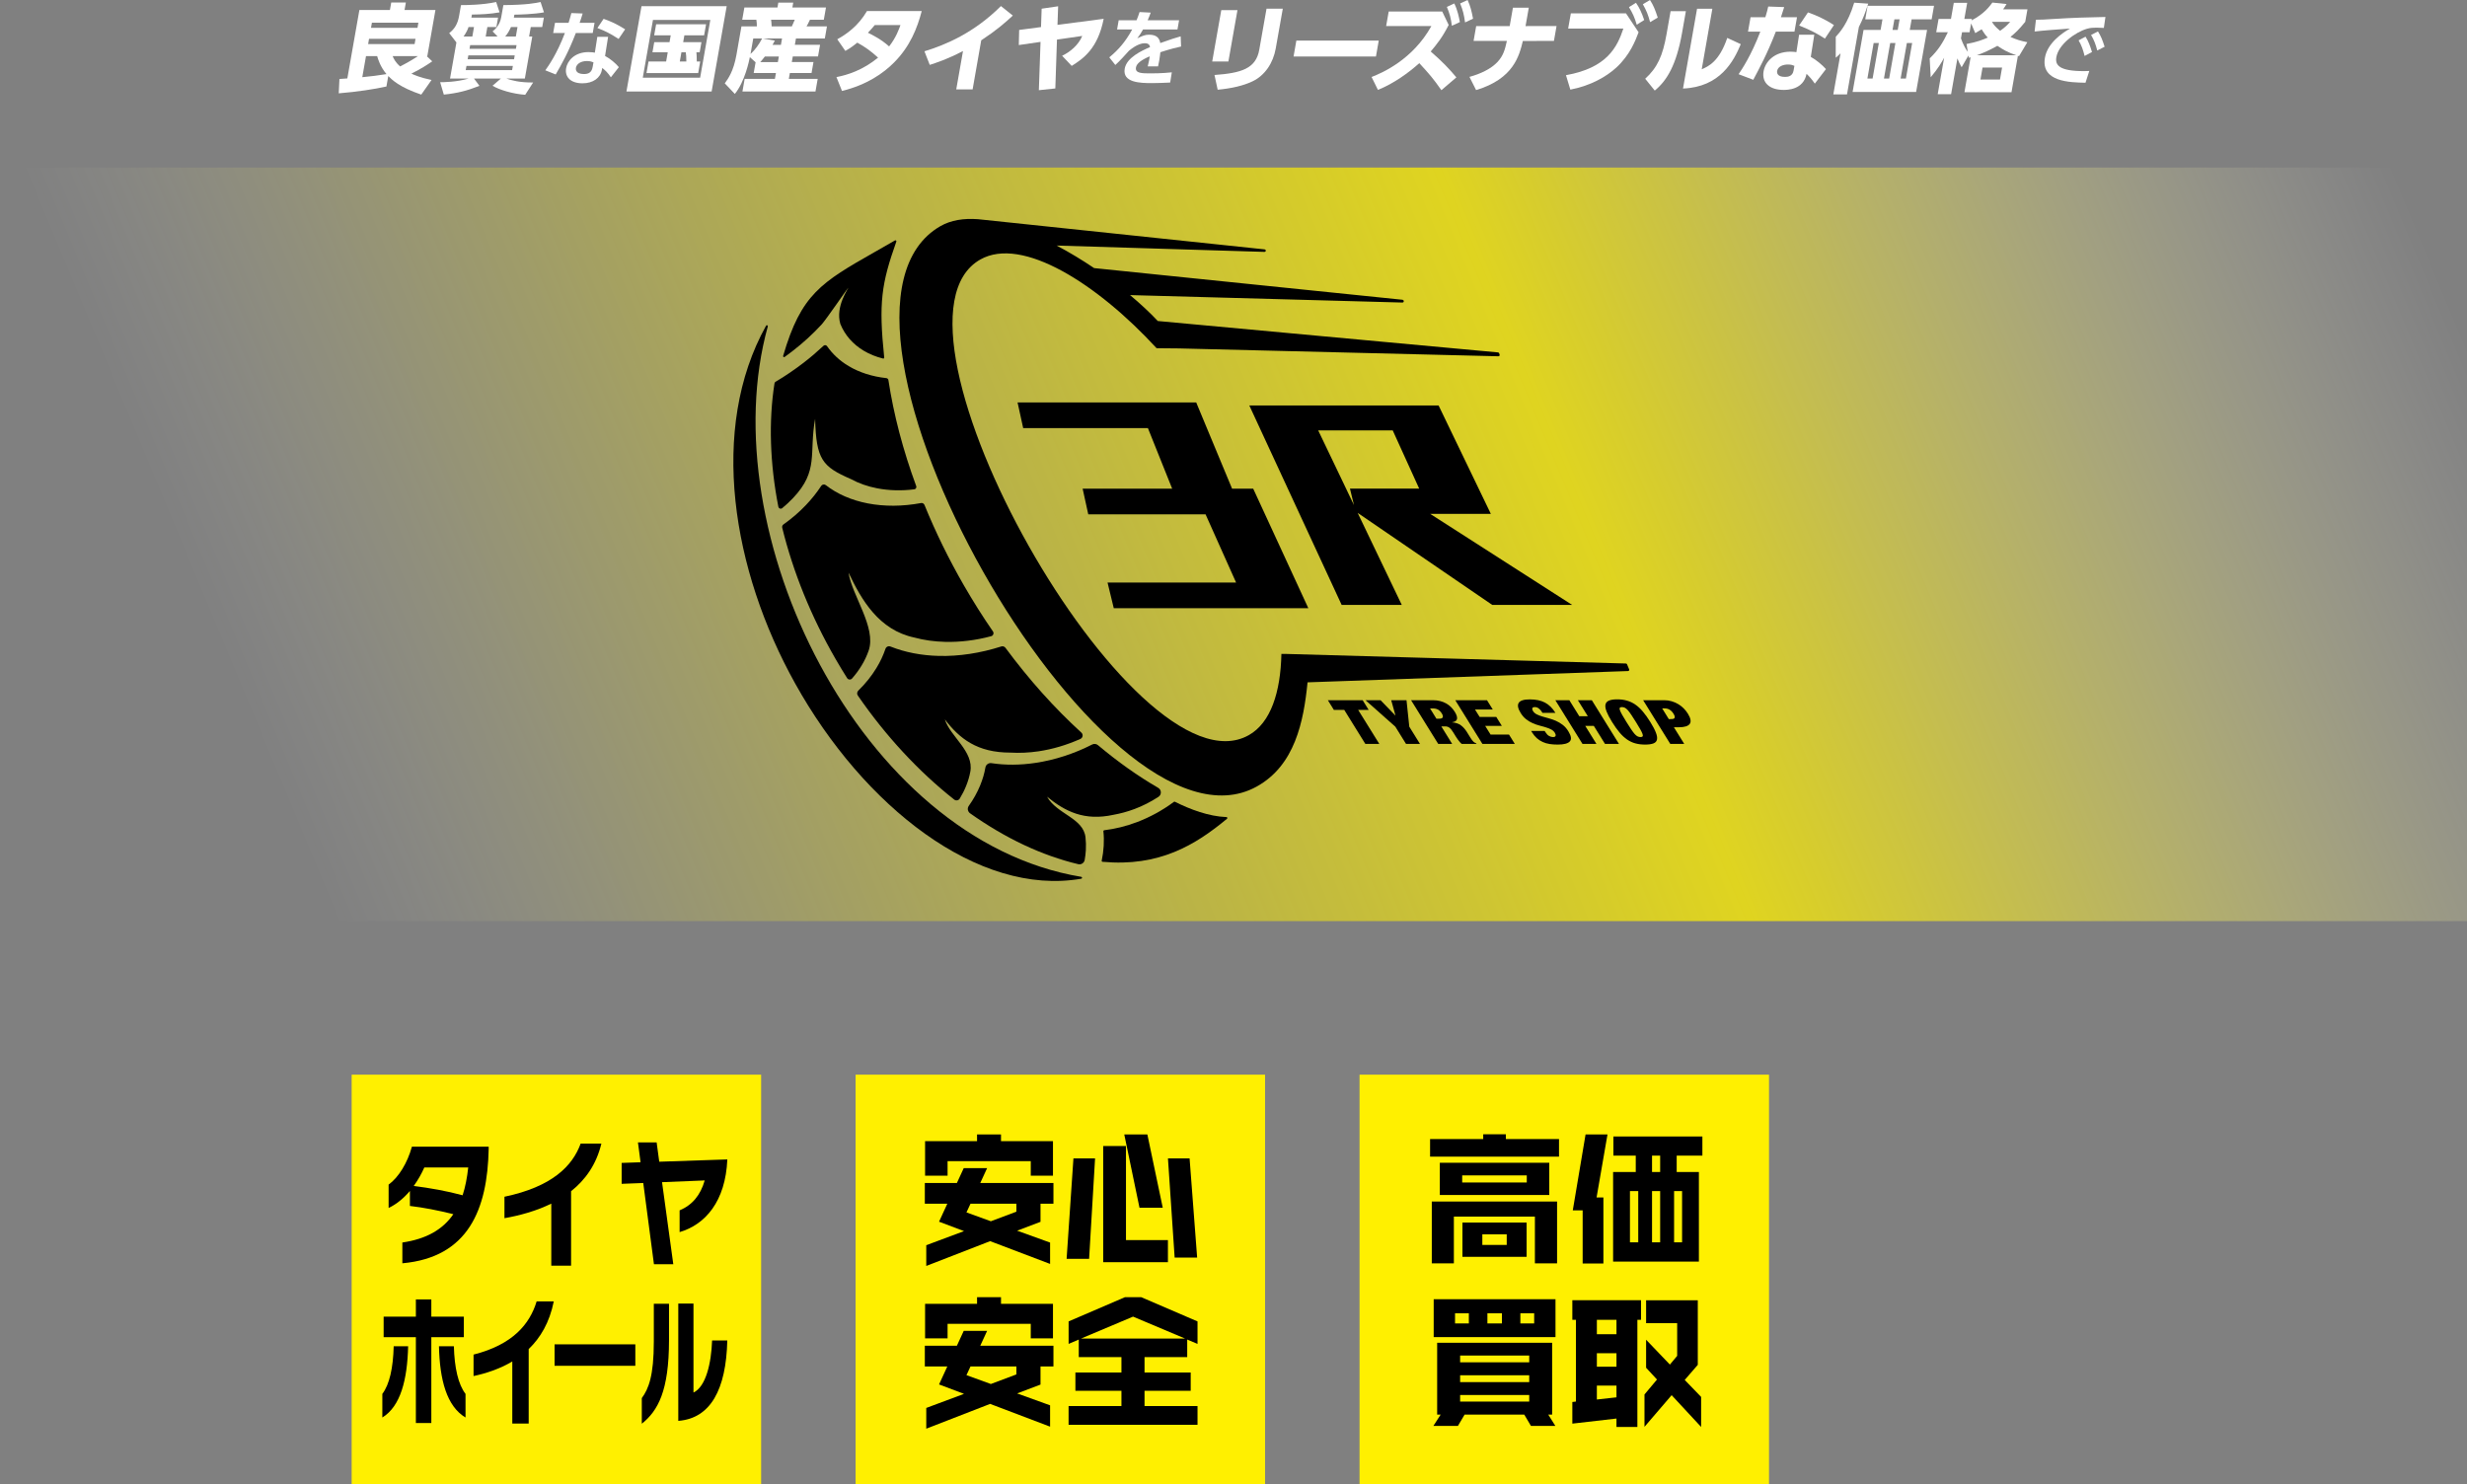
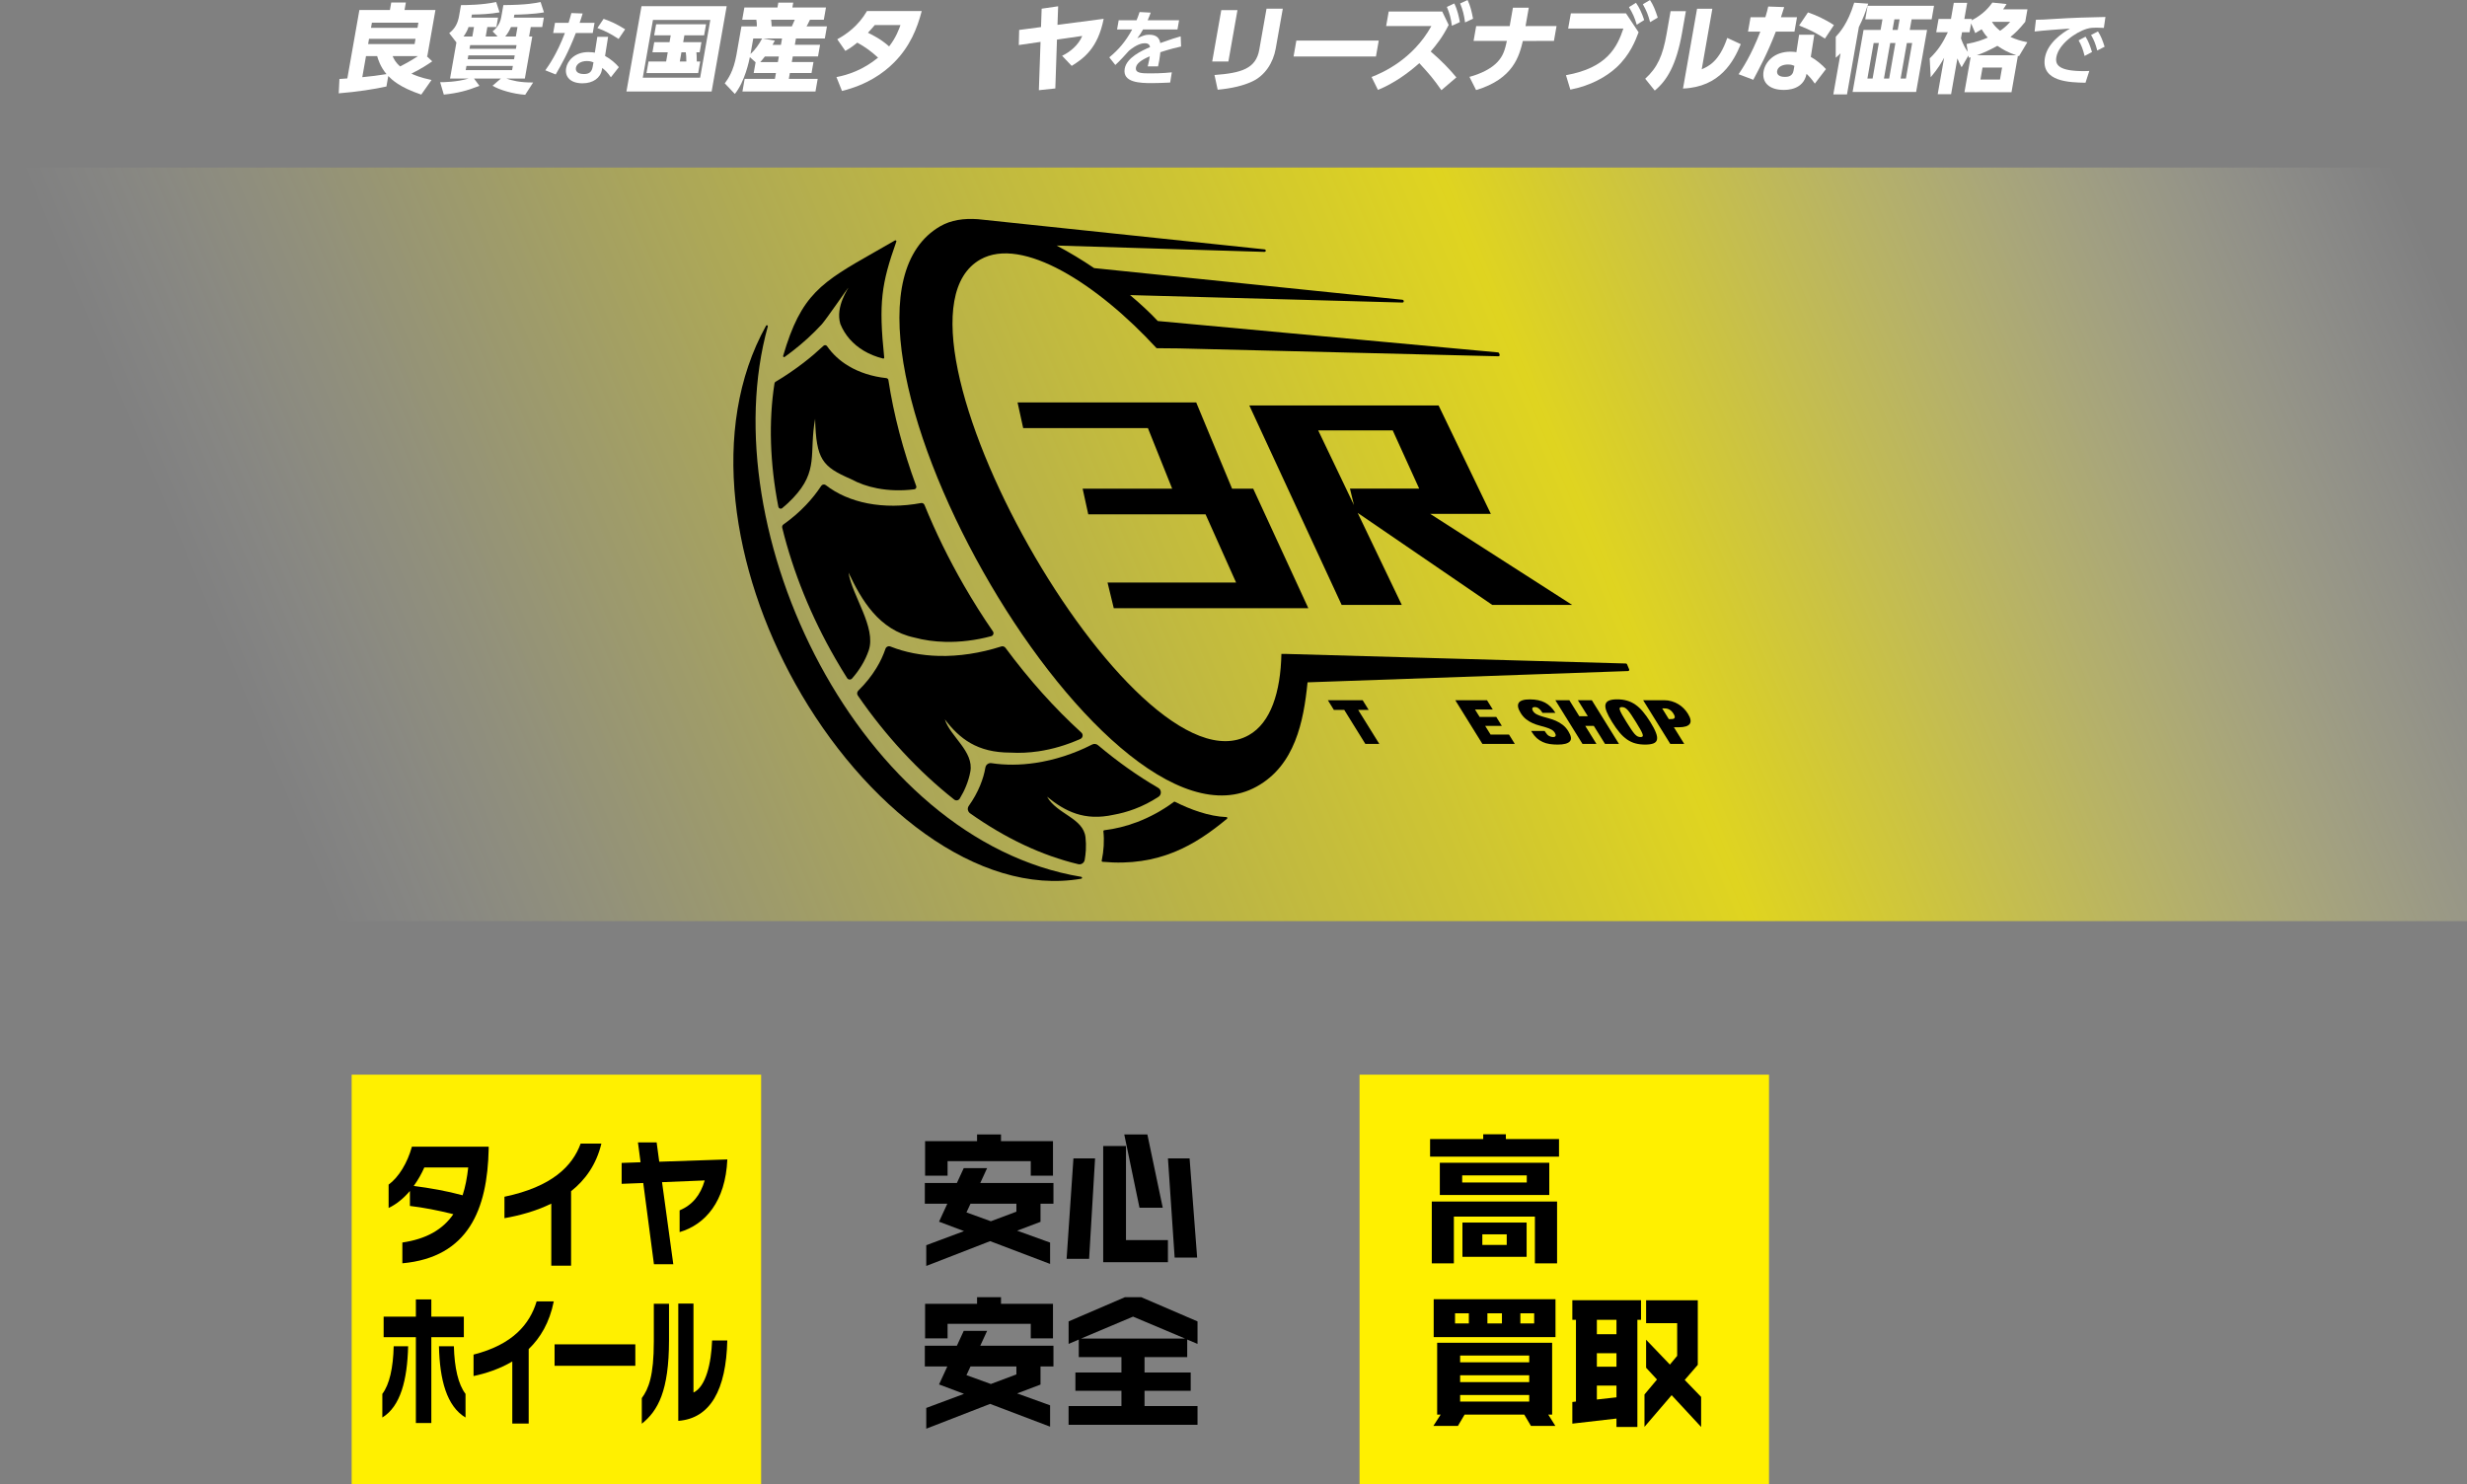
<svg xmlns="http://www.w3.org/2000/svg" version="1.1" id="レイヤー_1" x="0px" y="0px" viewBox="0 0 777.58 467.82" style="enable-background:new 0 0 777.58 467.82;" xml:space="preserve">
  <rect x="0" y="0" width="777.58" height="467.82" fill="#808080" stroke="none" />
  <style type="text/css">
	.st0{fill:#FFF000;}
	.st1{opacity:0.75;fill:url(#SVGID_1_);}
	.st2{fill:#FFFFFF;}
	.st3{fill-rule:evenodd;clip-rule:evenodd;}
</style>
  <g>
    <rect x="110.84" y="338.76" class="st0" width="129.06" height="129.06" />
    <g>
      <g>
        <path d="M126.82,398.22v-6.55c7.56-1.11,12.74-4.08,16.07-8.93c-4.9-1.23-9.33-2.08-13.69-2.6v-4.72     c-1.92,2.25-4.19,4.17-6.71,5.36v-7.36c3.16-2.3,5.92-6.81,7.34-11.95h24.2v0.68C153.64,381.2,147.65,396.34,126.82,398.22z      M133.74,368.01c-0.85,1.96-1.99,3.96-3.33,5.83c5,0.64,10.39,1.57,15.4,2.94c0.85-2.59,1.42-5.53,1.77-8.76H133.74z" />
        <path d="M180,375.5v23.48h-6.24v-19.57c-4.86,2.38-10.15,3.79-14.76,4.59v-6.76c15.01-3.15,21.43-9.66,24.02-16.76h6.53     C187.95,367.16,184.44,371.97,180,375.5z" />
        <path d="M214.21,388.39v-6.85c4.01-1.7,6.56-4.76,7.91-9.44l-13.45,0.55l3.55,25.87h-6.1l-3.37-25.61l-6.81,0.26v-6.59l5.96-0.21     l-0.82-6.25h5.89l0.82,6.08l21.46-0.72C228.68,378.73,222.3,386.01,214.21,388.39z" />
      </g>
    </g>
    <g>
      <g>
        <path d="M120.51,446.83v-7.44c2.26-2.98,3.41-8.21,3.58-15.02h4.55C128.38,434.96,126.26,443.3,120.51,446.83z M135.95,421.52     v27.06h-4.87v-27.06h-10.16v-6.47h10.16v-5.45h4.87v5.45h10.25v6.47H135.95z M138.36,424.37h4.7c0.18,6.81,1.38,12.04,3.67,15.02     v7.44C140.8,443.3,138.59,434.96,138.36,424.37z" />
        <path d="M166.64,425.26v23.48h-5.17v-19.57c-4.02,2.38-8.4,3.79-12.21,4.59V427c12.42-3.15,17.73-9.66,19.88-16.76h5.4     C173.21,416.92,170.31,421.73,166.64,425.26z" />
        <path d="M174.8,430.53v-6.76h25.45v6.76H174.8z" />
        <path d="M202.29,448.79v-8.08c2.14-2.89,3.79-7.02,3.79-17.82v-11.91h4.79v11.44C210.86,438.49,207.37,444.74,202.29,448.79z      M213.79,447.89v-36.97h4.79v28.04c3.93-1.83,5.61-9.27,5.87-16.42h4.79C228.88,438.06,223.92,447.13,213.79,447.89z" />
      </g>
    </g>
  </g>
  <g>
    <rect x="428.52" y="338.76" class="st0" width="129.06" height="129.06" />
    <g>
      <g>
        <path d="M450.75,364.6v-5.54h16.75v-1.51h7.14v1.51h16.75v5.54H450.75z M483.79,398.24V383.5h-25.54v14.74h-6.96v-19.49h39.49     v19.49H483.79z M453.82,376.69v-10.16h34.5v10.16H453.82z M481.23,370.51h-20.36v2.24h20.36V370.51z M460.95,396.18v-10.8h20.23     v10.8H460.95z M474.91,389.09h-7.69v3.34h7.69V389.09z" />
-         <path d="M503.23,377.46h2.15v20.82h-6.54v-16.75h-3.11l4.03-23.93h6.91L503.23,377.46z M528.48,364.28v5.17h7v28.23h-27.04     v-28.23h7.14v-5.17h-7.05v-6.04h28.05v6.04H528.48z M516.36,375.45h-2.61v16.15h2.61V375.45z M523.27,364.28h-2.56v5.17h2.56     V364.28z M523.27,375.45h-2.56v16.15h2.56V375.45z M530.18,375.45h-2.52v16.15h2.52V375.45z" />
        <path d="M482.55,449.49l-2.11-3.57h-18.81l-2.11,3.57h-7.73l2.29-3.57h-1.1v-22.65h36.24v22.65H488l2.24,3.57H482.55z      M451.89,421.48v-11.94h38.39v11.94H451.89z M462.97,413.98h-4.35v3.2h4.35V413.98z M482,427.29h-21.78v2.15H482V427.29z      M482,433.52h-21.78v2.15H482V433.52z M482,439.74h-21.78v2.06H482V439.74z M473.4,413.98h-4.58v3.2h4.58V413.98z M483.56,413.98     h-4.35v3.2h4.35V413.98z" />
        <path d="M516.09,416.04v33.77h-6.59v-2.65l-13.91,1.6v-6.82l1.14-0.14v-25.76h-1.14v-6.18h21.65v6.18H516.09z M509.5,416.04     h-6.18v4.53h6.18V416.04z M509.5,426.56h-6.18v4.26h6.18V426.56z M509.5,436.77h-6.18v4.39l6.18-0.69V436.77z M526.89,439.79     l-8.56,9.98v-10.2l3.94-4.71l-3.43-3.71v-8.83l7.5,7.83l2.29-2.75v-10.3h-9.79v-7.23h16.29v20.36l-4.12,4.76l5.17,5.35v9.47     L526.89,439.79z" />
      </g>
    </g>
  </g>
  <g>
-     <rect x="269.68" y="338.76" class="st0" width="129.06" height="129.06" />
    <g>
      <g>
        <path d="M327.96,379.43v5.72l-7.37,2.79l10.39,3.75v6.73l-18.9-7.18l-20.13,7.82v-6.54l11.9-4.44l-7.87-2.97l2.61-5.67h-7.09     v-6.54h10.11l2.15-4.67h7.37l-2.15,4.67h23.06v6.54H327.96z M324.89,370.6v-4.58h-26.22v4.58h-7.09v-10.89h16.38v-2.1h7.55v2.1     h16.38v10.89H324.89z M320.36,379.43H305.9l-1.28,2.75l7.69,2.79l8.05-3.02V379.43z" />
        <path d="M343.28,396.82h-7.09l2.15-31.67h6.82L343.28,396.82z M347.72,397.87v-36.61h7.18v29.65h13.22v6.96H347.72z      M359.16,380.71l-4.8-23.11h7.28l4.85,23.11H359.16z M370.24,396.41l-2.11-31.25h6.82l2.38,31.25H370.24z" />
        <path d="M327.96,430.73v5.72l-7.37,2.79l10.39,3.75v6.73l-18.9-7.18l-20.13,7.82v-6.54l11.9-4.44l-7.87-2.97l2.61-5.67h-7.09     v-6.54h10.11l2.15-4.67h7.37l-2.15,4.67h23.06v6.54H327.96z M324.89,421.89v-4.58h-26.22v4.58h-7.09V411h16.38v-2.1h7.55v2.1     h16.38v10.89H324.89z M320.36,430.73H305.9l-1.28,2.75l7.69,2.79l8.05-3.02V430.73z" />
        <path d="M336.81,449.12v-5.9h16.66v-4.8h-14.51v-5.77h14.51v-4.85h-13.45v-5.54l-3.2,1.37v-7.09l17.76-7.64h5.12l17.75,7.64v7.09     l-3.25-1.37v5.54h-13.45v4.85h14.55v5.77h-14.55v4.8h16.7v5.9H336.81z M357.13,415.03l-16.38,6.91h32.76L357.13,415.03z" />
      </g>
    </g>
  </g>
  <linearGradient id="SVGID_1_" gradientUnits="userSpaceOnUse" x1="98.025" y1="292.738" x2="744.247" y2="23.478">
    <stop offset="8.287864e-03" style="stop-color:#FFFFFF;stop-opacity:0" />
    <stop offset="0.013" style="stop-color:#FFFEF6;stop-opacity:7.380247e-03" />
    <stop offset="0.036" style="stop-color:#FFFCC8;stop-opacity:0.048" />
    <stop offset="0.063" style="stop-color:#FFF99D;stop-opacity:0.093" />
    <stop offset="0.092" style="stop-color:#FFF777;stop-opacity:0.142" />
    <stop offset="0.124" style="stop-color:#FFF557;stop-opacity:0.195" />
    <stop offset="0.158" style="stop-color:#FFF33B;stop-opacity:0.254" />
    <stop offset="0.198" style="stop-color:#FFF225;stop-opacity:0.32" />
    <stop offset="0.243" style="stop-color:#FFF114;stop-opacity:0.397" />
    <stop offset="0.3" style="stop-color:#FFF109;stop-opacity:0.493" />
    <stop offset="0.379" style="stop-color:#FFF002;stop-opacity:0.627" />
    <stop offset="0.6" style="stop-color:#FFF000" />
    <stop offset="0.636" style="stop-color:#FFF006;stop-opacity:0.909" />
    <stop offset="0.686" style="stop-color:#FFF118;stop-opacity:0.783" />
    <stop offset="0.745" style="stop-color:#FFF336;stop-opacity:0.636" />
    <stop offset="0.81" style="stop-color:#FFF65F;stop-opacity:0.474" />
    <stop offset="0.88" style="stop-color:#FFF994;stop-opacity:0.298" />
    <stop offset="0.953" style="stop-color:#FFFCD3;stop-opacity:0.115" />
    <stop offset="0.999" style="stop-color:#FFFFFF;stop-opacity:0" />
  </linearGradient>
  <polygon class="st1" points="777.58,290.35 97.03,290.35 0,52.82 777.58,52.82 " />
  <g>
    <path class="st2" d="M136.24,19.33c-1.52,1.06-3.37,2.28-6.57,3.88c0.81,0.39,2.81,1.27,6.35,2l-3.24,4.61   c-6.96-2.34-9.35-4.79-10.4-5.86l-0.58,3.31c-3.72,0.82-9.09,1.67-15.03,2.15l0.22-4.52c1.69-0.12,1.87-0.12,2.49-0.18l3.8-21.57   h9.62l0.42-2.37h4.61l-0.42,2.37h9.74l-2.56,14.53h-0.21L136.24,19.33z M114.19,24.33c2.78-0.27,4.85-0.52,7.63-0.97   c-1.96-2.31-2.68-4.76-2.94-5.67h-3.52L114.19,24.33z M130.97,12.23h-14.65l-0.29,1.67h14.65L130.97,12.23z M131.87,7.16h-14.65   l-0.28,1.61h14.65L131.87,7.16z M123.76,17.69c0.37,0.85,0.84,1.94,2.37,3.25c0.74-0.39,3.4-1.73,5.58-3.25H123.76z" />
    <path class="st2" d="M156.83,11.5l-1.57-1.61c0.71-0.58,2.27-1.85,2.74-4.55l0.66-3.73c7.44-0.06,10.18-0.64,11.73-0.97l1.06,3.25   c-2.89,0.58-8.04,0.73-9.32,0.73l-0.17,0.94h9.46l-0.52,2.97h-3.61l-0.52,2.97h1l-2.34,13.26h-5.82c1.77,0.61,4.17,1.27,8.43,1.24   l-2.5,3.88c-4.01-0.3-8.1-1.55-10.3-2.85l2.65-2.28h-8.49l1.72,2.31c-3.85,1.52-6.87,2.31-11.23,2.76l-1.16-3.91   c1.15,0,5.13-0.03,8.97-1.15h-5.85l2.01-11.38l-2.27-2.94c1.79-1.4,2.68-3,3.11-5.4l0.6-3.43c1.58,0,6.74-0.03,11.09-0.97   l1.07,3.25c-2.85,0.52-5.82,0.67-8.71,0.7l-0.17,0.97h8.4l-0.52,2.97h-2.85l-0.52,2.97H156.83z M148.88,11.5l0.52-2.97h-1.73   c-0.21,0.7-0.63,1.67-1.56,2.97H148.88z M161.65,20.78h-14.62l-0.24,1.33h14.62L161.65,20.78z M162.24,17.45h-14.62l-0.22,1.24   h14.62L162.24,17.45z M162.81,14.23h-14.62l-0.2,1.15h14.62L162.81,14.23z M162.59,11.5l0.52-2.97h-2.06   c-0.5,1.09-0.92,1.94-1.8,2.97H162.59z" />
    <path class="st2" d="M187.4,7.18l-0.57,3.22h-5.33c-2.34,6.11-4.61,10.08-6.35,13.07l-3.27-1.31c0.96-1.34,3.63-5.08,6.17-11.75   h-3.69l0.57-3.22h4.28c0.37-1.24,0.6-1.96,0.88-3.07l3.56,0.13c-0.49,1.62-0.6,1.93-0.96,2.94H187.4z M190.71,17.64   c1.68,0.88,3.38,2.35,4.35,3.53l-2.52,3.2c-1-1.5-1.84-2.27-2.72-2.96l-0.1,0.57c-0.45,2.58-2.79,4.28-6.12,4.28   c-3.81,0-5.64-2.06-5.16-4.79c0.39-2.22,2.57-5.05,7.05-5.05c0.93,0,1.58,0.1,2,0.18l0.78-5h3.4L190.71,17.64z M187.06,19.65   c-0.44-0.15-0.98-0.41-2.07-0.41c-1.88,0-3.25,0.88-3.47,2.14c-0.06,0.33-0.22,1.96,2.54,1.96c1.55,0,2.45-0.59,2.74-2.24   L187.06,19.65z M194.98,12.28c-2.38-1.57-4.2-2.5-6.68-3.45l1.95-2.89c2.52,0.88,4.28,1.73,6.79,3.3L194.98,12.28z" />
    <path class="st2" d="M229.05,1.94l-4.75,26.91h-26.85l4.75-26.91H229.05z M223.89,6.28h-18.08l-3.21,18.2h18.08L223.89,6.28z    M220.7,19.39l-0.64,3.64h-16.29l0.64-3.64h5.55l0.51-2.91h-4.82l0.56-3.19h4.82l0.38-2.15h-5.22l0.62-3.49h15.74l-0.62,3.49h-6.22   l-0.38,2.15h5.76l-0.56,3.19h-1.03c0.08,0.73,0.1,1.49,0.12,2.91H220.7z M216.33,19.39c-0.04-1.49-0.03-2.06-0.18-2.91h-1.37   l-0.51,2.91H216.33z" />
    <path class="st2" d="M238.16,19.63l-1.81-1.61c-0.23,1.12-1.58,7.74-4.74,11.59l-3.17-3.34c1.08-1.49,2.76-3.79,3.68-8.98   l1.58-8.98h4.85c0.02-0.61-0.04-1.49-0.15-2.09h-4.46l0.68-3.85h10.43l0.27-1.55h4.7l-0.27,1.55h10.59l-0.68,3.85h-4.37   c-0.36,0.85-0.89,1.79-1.07,2.09h6.43l-0.67,3.82h-9.1l-0.35,2h7.95l-0.65,3.67h-7.95l-0.31,1.76h6.83l-0.61,3.46h-6.83l-0.33,1.85   h9.1l-0.7,3.97h-23.02l0.7-3.97h9.53l0.33-1.85h-7.01L238.16,19.63z M237.42,12.14l-0.86,4.88c1.44-1.27,2.74-3.13,3.65-4.88   H237.42z M245.18,19.57l0.31-1.76h-4.4c-0.83,1.09-1.24,1.52-1.46,1.76H245.18z M246.14,14.14l0.35-2h-6.01l3.74,0.67   c-0.33,0.67-0.46,0.91-0.72,1.33H246.14z M243.04,6.22c0.09,0.52,0.09,0.67,0.18,2.09h6.37c0.45-1,0.59-1.3,0.92-2.09H243.04z" />
    <path class="st2" d="M263.9,12.38c2.89-1.58,6.62-4.19,9.36-8.89h17.26c-1.41,5.4-3.66,11.1-8.68,16.17   c-3.36,3.4-8.56,7.07-16.45,9.01l-1.75-4.37c3.61-0.7,8.27-2.18,13.12-6.13c-2.22-2.03-3.94-3.28-6.54-4.73   c-0.96,0.79-1.98,1.58-3.77,2.61L263.9,12.38z M275.73,7.89c-0.65,0.79-1,1.18-2.16,2.43c1.53,0.76,4.08,2,6.67,4.31   c2.15-2.73,3.11-5.4,3.58-6.74H275.73z" />
-     <path class="st2" d="M306.56,28.19h-5.16l2.13-12.11c-5.02,2.64-8.61,3.76-10.48,4.37l-1.67-4.28c6.64-2.03,15.58-5.76,24.11-14.26   l3.75,3c-2.46,2.28-5.08,4.58-9.96,7.8L306.56,28.19z" />
    <path class="st2" d="M332.63,27.88l-5.19,0.55l0.53-15.23l-6.85,1l0.11-4.76l6.89-0.91l0.2-5.79l5.2-0.76l-0.21,5.86l14.56-1.91   c-1.83,9.34-6.37,12.53-10.08,14.84l-3.02-3.19c2.48-1.15,5.18-3.4,6.35-6.25l-7.97,1.15L332.63,27.88z" />
    <path class="st2" d="M371.64,6.38l-0.51,2.91h-10.85c-0.67,1.19-1.06,1.78-1.81,2.78c1.77-0.82,2.47-1.13,3.71-1.13   c2.35,0,3.25,1.03,3.53,2.63c3.44-1.21,4.97-1.73,6.43-2.11l0.13,3.2c-1.42,0.31-3.46,0.8-6.53,1.8c-0.07,0.54-0.13,1.34-0.35,2.58   c-0.15,0.85-0.28,1.44-0.38,1.88h-3.25c0.39-1.49,0.56-2.58,0.64-3.17c-2.87,1.21-4.15,2.35-4.35,3.5   c-0.33,1.88,1.88,1.88,4.67,1.88c0.46,0,3.71,0,6.63-0.33l-0.52,3.22c-2.05,0.1-4.13,0.18-5.78,0.18c-3.63,0-9.33-0.13-8.55-4.56   c0.62-3.5,5.38-5.67,7.98-6.8c-0.1-0.46-0.25-1.21-1.69-1.21c-0.72,0-2.44,0.26-4.95,2.37c-0.68,0.77-3.14,3.5-4.3,4.48l-1.9-2.4   c2.84-2.35,5.08-4.87,7.22-8.79h-4.77l0.51-2.91h5.64c0.41-1,0.61-1.55,0.94-2.58l3.52,0.18c-0.35,0.98-0.57,1.47-0.96,2.4H371.64z   " />
    <path class="st2" d="M387.18,19.39h-5.1l2.86-16.2h5.1L387.18,19.39z M402.1,15.29c-0.8,4.55-3.42,8.53-7.38,10.38   c-2.91,1.37-6.58,2.21-10.92,2.61l-1-4.64c8.45-0.61,13.06-2,14.11-7.95l2.29-12.96h5.13L402.1,15.29z" />
    <path class="st2" d="M434.57,12.8l-0.88,5.01h-25.97l0.88-5.01H434.57z" />
    <path class="st2" d="M456.61,7.86c-1.92,3.85-3.79,6.16-5.66,8.37c3.84,3.34,5.75,5.4,8.09,8.16l-4.72,4.04   c-2.77-3.91-3.55-4.79-6.96-8.52c-3.39,3.03-8.01,6.4-13.04,8.43l-2.01-4.07c3.32-1.27,12.97-5.46,18.85-16.05h-14.26l0.81-4.58   h16.87L456.61,7.86z M458.38,1.09c1.03,2.09,1.46,4.25,1.76,5.86l-2.51,1.18c-0.35-2.49-0.69-3.82-1.59-5.95L458.38,1.09z    M462.57,0c0.9,1.94,1.27,3.49,1.72,5.89l-2.51,1.18c-0.35-2.49-0.69-3.85-1.55-5.98L462.57,0z" />
    <path class="st2" d="M490.61,8.22l-0.82,4.67l-9.8,0.03c-1.11,4.55-2.86,11.92-14.74,15.47l-2.09-4.16   c3.6-0.97,6.92-2.61,8.87-4.73c1.84-2,2.32-3.88,2.93-6.61h-10.5l0.82-4.67h10.56l1.02-5.79h5l-1.02,5.79H490.61z" />
    <path class="st2" d="M512.49,4.19l3.98,5.98c-0.98,2.61-2.72,7.16-6.99,11.1c-3.12,2.88-8.12,5.76-14.52,6.98l-1.38-4.55   c13-2.31,16.16-8.89,18.1-14.71h-17.41l0.85-4.79H512.49z M515.65,0.88c1.09,1.55,1.83,3.19,2.59,5.43l-2.35,1.49   c-0.71-2.37-1.23-3.52-2.45-5.55L515.65,0.88z M520.06,0c1.1,1.67,1.66,3.13,2.45,5.55l-2.41,1.43c-0.64-2.37-1.15-3.64-2.28-5.64   L520.06,0z" />
    <path class="st2" d="M530.18,10.32c-1.81,10.26-4.82,15.11-8.61,18.23l-3.01-3.73c3.87-3.55,5.53-7.25,6.73-14.08l1.27-7.22h4.82   L530.18,10.32z M536.37,21.84c2.1-0.91,5.52-2.43,8.05-9.89l4.26,1.97c-2.22,5.37-6.51,13.53-18.21,13.99l4.43-25.15h4.82   L536.37,21.84z" />
    <path class="st2" d="M566.4,5.43l-0.8,4.55h-5.88c-2.64,6.89-5.25,11.68-7.1,15.17l-4.63-1.76c1.11-1.64,3.94-5.83,6.85-13.41   h-3.88l0.8-4.55h4.67c0.52-1.76,0.7-2.4,0.9-3.37l5.03,0.18c-0.41,1.3-0.54,1.67-1.02,3.19H566.4z M570.75,17.93   c1.69,0.91,3.72,2.64,4.78,3.85l-3.51,4.58c-1.04-1.52-1.86-2.37-2.61-3.09c-0.98,5.07-6.14,5.07-7.23,5.07   c-4.46,0-6.93-2.31-6.31-5.86c0.52-2.94,3.28-6.19,8.49-6.19c0.85,0,1.47,0.09,1.85,0.15l0.85-5.49h4.79L570.75,17.93z    M565.58,20.75c-0.42-0.18-0.99-0.42-2.02-0.42c-1.49,0-3.17,0.58-3.42,2.03c-0.1,0.58,0,1.88,2.49,1.88c0.91,0,2.37-0.18,2.69-2   L565.58,20.75z M575.2,12.17c-2.26-1.49-4.39-2.64-8.13-4.13l2.79-4.13c2.34,0.82,4.92,1.88,8.18,4L575.2,12.17z" />
    <path class="st2" d="M582.16,29.76h-4.31l2.28-12.96c-0.51,0.52-0.74,0.73-1.52,1.4l0.01-6.61c1.2-1.3,3.79-4.1,5.81-10.74   l4.41,0.3c-0.9,2.88-1.61,4.67-2.94,7.37L582.16,29.76z M608.84,6.1h-6.31l-0.59,3.34h5.46l-3.45,19.54h-20.02l3.45-19.54h5.37   l0.59-3.34h-5.43l0.75-4.28h20.93L608.84,6.1z M592.2,13.56h-1.64l-1.97,11.2h1.64L592.2,13.56z M597.42,13.56h-1.64l-1.97,11.2   h1.64L597.42,13.56z M598.74,6.1h-1.64l-0.59,3.34h1.64L598.74,6.1z M602.7,13.56h-1.67l-1.97,11.2h1.67L602.7,13.56z" />
    <path class="st2" d="M639.04,2.94l-0.7,3.94c-2.02,2.49-3.14,3.52-4.66,4.76c1.91,0.85,3.21,1.24,5.32,1.67l-2.63,4.4l-0.34-0.12   l-2.02,11.47h-14.83l1.94-11.01l-0.55,0.18l-0.14-0.73l-2.14,3.7c-0.58-1.03-0.89-1.64-1.33-2.79l-1.99,11.29h-4.22l2.03-11.5   c-0.89,1.61-1.82,3.25-4.24,6.16l-0.32-5.95c2.7-2.58,4.14-4.92,5.73-8.25h-3.67l0.74-4.19h3.91l0.89-5.07h4.22l-0.89,5.07h2.37   l-0.08,0.45c4.01-2.09,5.7-4.46,6.54-5.61l4.47,0.46c-0.39,0.67-0.6,0.97-1.08,1.67H639.04z M619.83,13.87   c3.42-0.64,5.09-1.33,6.7-2.03c-0.72-0.76-1.16-1.34-1.94-2.61c-0.85,0.55-1.26,0.79-2,1.21l-1.31-3.06l-0.49,2.79h-2.37   l-0.34,1.91c0.66,1.94,1.47,3.37,2.16,4.25L619.83,13.87z M635.46,17.42c-2.85-1.03-4.17-1.82-5.91-2.97   c-2.99,1.64-4.49,2.25-6.47,2.97H635.46z M631.04,21.3h-6.16l-0.66,3.76h6.16L631.04,21.3z M627.85,6.89   c0.61,1,1.14,1.64,2.57,2.82c1.59-1.09,2.41-1.97,3.17-2.82H627.85z" />
    <path class="st2" d="M663.12,8.8c-1-0.05-1.71-0.08-2.31-0.08c-1,0-1.99,0.05-2.94,0.33c-3.74,1.06-9.02,4.95-9.72,8.94   c-0.45,2.55,0.89,4.43,8.7,4.43c0.77,0,1.21-0.03,1.68-0.05l-1.2,3.71c-4.85-0.1-14.13-0.23-12.78-7.91   c0.81-4.59,5.35-7.71,7.91-9.17c-2.64,0.18-8.8,0.64-11.17,0.93l0.42-3.71c1.7,0,2.59-0.05,5.38-0.23   c6.33-0.41,11.28-0.54,16.53-0.64L663.12,8.8z M657.35,11.56c0.91,1.44,1.44,2.91,2.03,4.84l-2.33,1.24   c-0.51-2.06-0.96-3.3-1.89-4.92L657.35,11.56z M661.27,9.91c0.95,1.49,1.46,2.83,2.09,4.82l-2.32,1.19   c-0.54-2.06-0.98-3.22-1.95-4.9L661.27,9.91z" />
  </g>
  <g>
    <g>
      <g>
        <path d="M420.42,223.77l-1.89-3.05h10.97l1.89,3.05h-3.31l6.66,10.72h-4.4l-6.65-10.72H420.42z" />
-         <path d="M430.39,220.72h4.75l4.64,4.8h0.05l-1.33-4.8h4.82l0.88,8.35l3.36,5.42h-4.4l-3.36-5.42L430.39,220.72z" />
-         <path d="M451.62,220.72c0.84,0,1.61,0.09,2.31,0.27c0.7,0.18,1.34,0.43,1.92,0.76c0.57,0.33,1.08,0.72,1.53,1.17     c0.44,0.45,0.83,0.94,1.16,1.47c0.58,0.93,0.81,1.67,0.7,2.24c-0.11,0.57-0.62,0.91-1.55,1.04l0.02,0.04     c1.1,0.08,2.02,0.38,2.74,0.91c0.72,0.53,1.37,1.25,1.94,2.18l0.73,1.18c0.11,0.18,0.23,0.37,0.35,0.56     c0.12,0.19,0.24,0.38,0.36,0.55c0.12,0.17,0.25,0.33,0.37,0.47c0.12,0.14,0.23,0.25,0.32,0.33c0.11,0.08,0.22,0.15,0.33,0.22     c0.11,0.07,0.25,0.14,0.43,0.2l0.12,0.19h-4.68c-0.22-0.18-0.44-0.39-0.64-0.64c-0.21-0.24-0.4-0.49-0.57-0.73     c-0.17-0.24-0.34-0.48-0.48-0.7c-0.15-0.23-0.27-0.41-0.35-0.55l-0.57-0.93c-0.24-0.39-0.46-0.71-0.67-0.97     c-0.2-0.26-0.42-0.46-0.62-0.61c-0.21-0.15-0.42-0.25-0.64-0.31c-0.22-0.06-0.46-0.09-0.73-0.09h-1.16l3.42,5.52h-4.4     l-8.55-13.77H451.62z M453.63,226.55c0.63,0,1-0.15,1.11-0.45c0.11-0.3,0.02-0.7-0.29-1.19c-0.36-0.58-0.76-0.99-1.2-1.23     c-0.44-0.24-1-0.37-1.66-0.37h-0.85l2.01,3.24H453.63z" />
        <path d="M468.69,220.72l1.82,2.93h-5.6l1.46,2.35h5.25l1.75,2.82h-5.25l1.7,2.74h5.81l1.82,2.93h-10.21l-8.55-13.77H468.69z" />
        <path d="M485.96,224.37c-0.25-0.41-0.58-0.76-0.96-1.05c-0.38-0.29-0.79-0.43-1.21-0.43c-0.47,0-0.74,0.12-0.81,0.38     c-0.07,0.25,0,0.53,0.19,0.84c0.28,0.45,0.68,0.81,1.2,1.07c0.52,0.26,1.11,0.49,1.76,0.68c0.65,0.19,1.35,0.39,2.09,0.59     s1.48,0.46,2.21,0.78c0.73,0.32,1.44,0.74,2.12,1.26c0.68,0.52,1.28,1.2,1.79,2.04c0.91,1.47,1.06,2.53,0.45,3.19     c-0.61,0.66-1.89,0.99-3.83,0.99c-0.91,0-1.76-0.06-2.54-0.18c-0.78-0.12-1.5-0.33-2.17-0.64c-0.67-0.3-1.28-0.7-1.84-1.19     c-0.55-0.49-1.06-1.09-1.5-1.81l-0.3-0.48h4.26l0.2,0.33c0.37,0.59,0.76,1.01,1.17,1.24c0.42,0.24,0.84,0.36,1.26,0.36     c0.46,0,0.73-0.13,0.81-0.38c0.08-0.26,0.01-0.57-0.22-0.95c-0.28-0.45-0.67-0.81-1.17-1.07c-0.5-0.26-1.07-0.49-1.7-0.67     c-0.63-0.19-1.3-0.38-2.02-0.57c-0.72-0.19-1.43-0.44-2.13-0.75c-0.71-0.31-1.38-0.71-2.03-1.22c-0.65-0.5-1.23-1.16-1.73-1.97     c-0.87-1.4-1.08-2.47-0.62-3.2c0.46-0.73,1.62-1.1,3.48-1.1c1.92,0,3.52,0.34,4.8,1.01c1.28,0.68,2.37,1.75,3.29,3.23h-4.11     L485.96,224.37z" />
        <path d="M494.64,220.72l3.14,5.05h2.69l-3.14-5.05h4.4l8.55,13.77h-4.4l-3.52-5.67h-2.7l3.52,5.67h-4.4l-8.55-13.77H494.64z" />
        <path d="M506.39,224.32c-0.36-0.91-0.48-1.65-0.36-2.22c0.12-0.57,0.48-0.99,1.09-1.25c0.61-0.26,1.47-0.4,2.59-0.4     c1.12,0,2.15,0.13,3.08,0.4c0.94,0.26,1.82,0.68,2.65,1.25c0.83,0.57,1.63,1.31,2.39,2.22c0.77,0.91,1.55,2,2.35,3.29     c0.8,1.28,1.38,2.38,1.73,3.29c0.36,0.91,0.48,1.65,0.36,2.22c-0.12,0.57-0.49,0.98-1.11,1.22c-0.62,0.24-1.49,0.37-2.61,0.37     c-1.12,0-2.14-0.12-3.06-0.37c-0.92-0.24-1.8-0.65-2.63-1.22c-0.83-0.57-1.63-1.31-2.39-2.22c-0.77-0.91-1.55-2-2.35-3.29     C507.32,226.33,506.75,225.23,506.39,224.32z M514.14,229.92c0.41,0.61,0.78,1.1,1.1,1.46c0.33,0.36,0.63,0.61,0.92,0.75     c0.29,0.14,0.59,0.21,0.92,0.21s0.55-0.07,0.66-0.21c0.11-0.14,0.1-0.39-0.02-0.75c-0.12-0.36-0.35-0.84-0.7-1.46     c-0.35-0.61-0.81-1.38-1.38-2.3c-0.58-0.93-1.07-1.7-1.48-2.31c-0.41-0.61-0.78-1.1-1.1-1.46c-0.33-0.36-0.63-0.61-0.92-0.75     c-0.29-0.14-0.59-0.21-0.92-0.21c-0.33,0-0.55,0.07-0.66,0.21s-0.1,0.39,0.02,0.75c0.12,0.36,0.35,0.85,0.7,1.46     c0.35,0.61,0.81,1.38,1.38,2.31C513.23,228.54,513.73,229.31,514.14,229.92z" />
        <path d="M524.5,220.72c0.84,0,1.63,0.11,2.38,0.33c0.75,0.22,1.44,0.52,2.08,0.9c0.64,0.38,1.21,0.83,1.72,1.34     c0.51,0.51,0.95,1.07,1.33,1.68c0.89,1.43,1.08,2.5,0.59,3.21c-0.5,0.71-1.65,1.07-3.46,1.07h-1.54l3.26,5.25h-4.4l-8.55-13.77     H524.5z M526.82,226.67c0.55,0,0.89-0.13,1.01-0.41c0.12-0.27,0.01-0.69-0.35-1.27c-0.69-1.12-1.61-1.68-2.74-1.68h-0.83     l2.08,3.36H526.82z" />
      </g>
    </g>
    <g>
      <g>
        <polygon points="388.34,154.04 377.04,126.87 320.73,126.87 322.5,134.95 361.81,134.95 369.46,154.04 341.24,154.04      343.01,162.12 379.98,162.12 389.61,183.64 349.09,183.64 351.05,191.71 412.37,191.71 395,154.04    " />
        <path d="M495.54,190.69l-44.76-28.71h19.12l-16.46-34.16h-59.66l29.1,62.87h18.95l-13.9-29.02l42.43,29.02H495.54z      M426.76,159.22l-11.27-23.54h23.49l8.34,18.35H425.5L426.76,159.22z" />
      </g>
      <path class="st3" d="M412.13,215.09c-1.23,12.43-4.01,26.19-16.01,32.84c-24.38,13.54-61.4-23.68-86.27-67.77    c-24.88-44.08-37.61-95.02-13.41-108.89c3.28-1.88,7.34-2.51,11.85-2.17l0,0l90.31,9.51c0.17,0.01,0.31,0.13,0.35,0.29l0,0    c0.07,0.25-0.12,0.5-0.38,0.5l-65.53-2c4.02,2.12,8.01,4.54,11.82,7.11l97.2,9.98c0.18,0.01,0.33,0.14,0.37,0.32l0.02,0.09    c0.05,0.24-0.14,0.47-0.39,0.47l-85.87-2.35c3.28,2.75,6.25,5.52,8.74,8.17l107.23,9.9c0.16,0.01,0.3,0.11,0.36,0.26l0.15,0.44    c0.09,0.26-0.1,0.52-0.37,0.52l-100.71-2.48l-6.37-0.06l-0.67-0.01c-18.6-20.23-42.36-35.4-55.54-27.97    c-36.13,20.38,48.48,170.33,84.61,149.94c6.92-3.9,10.01-13.53,10.27-25.61l1.35,0.01l0,0l107.23,3.02c0.16,0,0.3,0.1,0.36,0.24    l0.67,1.6c0.11,0.26-0.08,0.54-0.36,0.54L412.13,215.09z" />
      <path class="st3" d="M340.81,276.4C270.96,264.82,224,167.6,242.01,102.89c0.04-0.15-0.04-0.31-0.19-0.36    c-0.14-0.05-0.29,0.01-0.36,0.14c-18.07,32.5-10.74,77.05,9.2,112.84c21.5,38.61,57.6,67.13,90.15,61.48    c0.15-0.02,0.25-0.15,0.25-0.29C341.06,276.55,340.96,276.43,340.81,276.4" />
      <path class="st3" d="M264.86,102.09c1.44,3.57,4.01,6.45,7.39,8.47c1.8,1.08,3.85,1.91,6.08,2.46c0.1,0.03,0.19,0,0.27-0.06    c0.08-0.07,0.11-0.16,0.1-0.26c-1.8-17.35-0.86-23.31,3.82-36.55c0.04-0.12,0.01-0.25-0.09-0.33c-0.1-0.08-0.23-0.1-0.34-0.03    c-1.87,1.07-4.94,2.83-6.26,3.58c-17,9.65-23.34,13.4-28.99,32.82c-0.03,0.12,0.01,0.25,0.12,0.33c0.1,0.07,0.24,0.08,0.35,0    c0.8-0.57,1.6-1.16,2.37-1.76c3.39-2.61,6.51-5.46,9.32-8.51c1.34-1.46,8.28-11.57,8.37-11.56    C267.56,90.75,263.22,96.52,264.86,102.09" />
      <path class="st3" d="M318.52,237.24c-10.55,0.02-16.1-4.43-20.72-10.48c1.73,5.45,9.21,10.09,8.04,16.49    c-0.28,1.55-0.75,3.1-1.38,4.63c-0.27,0.67-0.57,1.32-0.89,1.94h0c-0.33,0.65-0.69,1.28-1.06,1.9c-0.09,0.15-0.21,0.27-0.35,0.37    c-0.14,0.1-0.3,0.16-0.47,0.19l0,0c-0.17,0.03-0.34,0.02-0.5-0.02h0c-0.16-0.04-0.31-0.12-0.45-0.23    c-5.56-4.39-10.97-9.4-16.12-14.96c-5.03-5.43-9.81-11.39-14.24-17.82c-0.17-0.24-0.23-0.52-0.21-0.8    c0.03-0.28,0.15-0.54,0.36-0.75c1.13-1.1,2.17-2.26,3.12-3.44c0.96-1.2,1.82-2.42,2.59-3.68c0.61-1,1.15-2,1.62-3    c0.47-1.01,0.88-2.03,1.23-3.05c0.05-0.16,0.13-0.3,0.24-0.42c0.11-0.12,0.24-0.22,0.39-0.29c0.15-0.07,0.31-0.11,0.47-0.11    c0.16,0,0.32,0.02,0.48,0.09c2.29,0.91,4.72,1.62,7.27,2.11c2.57,0.5,5.24,0.78,7.97,0.85c3.15,0.08,6.42-0.14,9.74-0.64    c3.29-0.5,6.63-1.28,9.94-2.34c0.25-0.08,0.5-0.08,0.73,0c0.24,0.08,0.45,0.22,0.6,0.43c3.71,5.02,7.57,9.76,11.53,14.19    c4.02,4.49,8.16,8.67,12.39,12.53c0.15,0.14,0.26,0.3,0.33,0.5c0.07,0.19,0.08,0.38,0.05,0.59v0c-0.03,0.2-0.11,0.38-0.23,0.54    c-0.12,0.16-0.28,0.28-0.47,0.37c-2.15,0.96-4.34,1.77-6.54,2.42c-2.22,0.66-4.45,1.15-6.66,1.48    C324.34,237.27,321.38,237.41,318.52,237.24" />
      <path class="st3" d="M305.09,201.97c-2.43,0.3-4.83,0.42-7.19,0.36c-3.39-0.08-6.65-0.53-9.7-1.36    c-11.18-2.37-16.68-11.85-20.75-20.48c1.07,7.22,8.83,17.3,6.36,24.55c-0.56,1.63-1.32,3.25-2.28,4.82    c-0.43,0.7-0.89,1.38-1.38,2.05c-0.49,0.66-1.02,1.32-1.58,1.96c-0.1,0.12-0.23,0.21-0.37,0.26v0c-0.14,0.06-0.29,0.08-0.45,0.07    c-0.16-0.01-0.3-0.06-0.43-0.14c-0.13-0.08-0.24-0.19-0.32-0.32c-0.63-0.99-1.25-1.99-1.86-3.01c-0.57-0.95-1.17-1.97-1.81-3.07    c-3.88-6.73-7.2-13.55-9.97-20.37c-2.84-7-5.11-14.02-6.81-20.95c-0.05-0.19-0.03-0.39,0.03-0.57c0.07-0.18,0.19-0.34,0.35-0.45    c1.3-0.92,2.55-1.9,3.74-2.92c1.19-1.02,2.31-2.1,3.38-3.22c0.9-0.95,1.76-1.93,2.56-2.94c0.8-1,1.54-2.04,2.24-3.09    c0.08-0.12,0.17-0.21,0.28-0.28c0.11-0.07,0.24-0.12,0.38-0.14c0.13-0.02,0.27-0.02,0.4,0.01l0,0c0.13,0.03,0.25,0.09,0.36,0.17    c1.82,1.42,3.86,2.61,6.06,3.57c2.23,0.97,4.65,1.71,7.2,2.2c2.59,0.5,5.32,0.74,8.14,0.73c2.79-0.02,5.68-0.29,8.63-0.84    c0.23-0.04,0.45,0,0.65,0.1c0.19,0.11,0.35,0.28,0.44,0.49c1.74,4.27,3.64,8.53,5.72,12.77c2.06,4.2,4.29,8.4,6.69,12.57    c1.44,2.5,2.94,4.97,4.47,7.41c1.53,2.43,3.1,4.8,4.7,7.12c0.09,0.14,0.15,0.28,0.17,0.44c0.02,0.15,0,0.31-0.06,0.46    c-0.06,0.15-0.15,0.29-0.26,0.39c-0.11,0.1-0.25,0.18-0.41,0.22C309.94,201.21,307.5,201.68,305.09,201.97" />
      <path class="st3" d="M282.22,154.54c-1.97-0.05-3.89-0.26-5.72-0.61c-3.02-0.58-5.82-1.56-8.31-2.92    c-9.02-3.92-10.94-6.16-11.27-19c-1.98,10.99,1.26,16.34-6.98,25.01c-0.53,0.55-1.08,1.1-1.65,1.63    c-0.57,0.53-1.15,1.04-1.74,1.53c-0.1,0.09-0.22,0.14-0.35,0.16c-0.13,0.02-0.26,0.01-0.38-0.03c-0.13-0.05-0.23-0.12-0.32-0.22    l0,0c-0.08-0.1-0.14-0.22-0.17-0.35c-1.34-6.85-2.1-13.57-2.31-20.07c-0.21-6.53,0.16-12.84,1.09-18.81    c0.02-0.11,0.06-0.22,0.12-0.31c0.06-0.09,0.14-0.17,0.24-0.22c1.54-0.91,3.03-1.86,4.48-2.85c1.46-0.99,2.89-2.03,4.29-3.1l0,0    c1.1-0.85,2.17-1.71,3.2-2.59c1.05-0.9,2.09-1.83,3.12-2.79c0.08-0.07,0.17-0.13,0.27-0.16c0.1-0.04,0.21-0.05,0.32-0.04    c0.11,0.01,0.21,0.05,0.3,0.1l0,0c0.09,0.06,0.17,0.13,0.23,0.22c0.87,1.25,1.88,2.41,3.01,3.45c1.15,1.06,2.42,2.01,3.81,2.83    c1.68,1.01,3.54,1.83,5.53,2.47c1.98,0.63,4.1,1.08,6.33,1.32c0.17,0.02,0.32,0.09,0.44,0.2c0.12,0.11,0.2,0.26,0.22,0.43    c0.83,5.42,1.98,10.97,3.45,16.58c1.46,5.54,3.23,11.17,5.32,16.84c0.04,0.11,0.05,0.22,0.04,0.33c-0.01,0.11-0.05,0.22-0.11,0.32    c-0.06,0.1-0.14,0.18-0.23,0.24c-0.1,0.06-0.2,0.1-0.32,0.11C286.18,154.5,284.18,154.59,282.22,154.54" />
      <path class="st3" d="M350.98,256.84c-9.17,2.02-15.25-1.03-20.97-5.71c3.17,5.56,11.43,6.7,12.13,12.8    c0.15,1.33,0.19,2.69,0.11,4.06v0.01c-0.03,0.53-0.08,1.04-0.14,1.54c-0.06,0.51-0.14,1.03-0.23,1.54    c-0.04,0.22-0.12,0.43-0.25,0.62v0.01c-0.12,0.18-0.28,0.34-0.48,0.47c-0.19,0.13-0.4,0.21-0.62,0.25l-0.01,0    c-0.22,0.04-0.44,0.03-0.66-0.02c-5.68-1.35-11.44-3.39-17.16-6.08c-5.7-2.68-11.39-6.03-16.97-9.98l0,0l0,0l-0.12-0.09    l-0.05-0.05c-0.27-0.25-0.44-0.58-0.5-0.93c-0.07-0.41,0.02-0.86,0.28-1.23l0,0l0,0c0.75-1.05,1.42-2.12,2.02-3.2    c0.61-1.09,1.13-2.19,1.58-3.27v-0.01c0.39-0.95,0.72-1.89,1-2.83c0.27-0.92,0.49-1.86,0.65-2.81c0.08-0.45,0.32-0.82,0.66-1.07    h0.01c0.34-0.25,0.77-0.37,1.22-0.3c2.21,0.34,4.48,0.49,6.77,0.48c2.32-0.01,4.7-0.2,7.12-0.56c3.01-0.45,6.04-1.16,9.05-2.14    c2.97-0.96,5.93-2.18,8.83-3.66c0.3-0.15,0.62-0.21,0.94-0.17h0.01c0.31,0.04,0.62,0.16,0.87,0.38l0,0    c3.15,2.64,6.3,5.08,9.43,7.3c3.15,2.23,6.35,4.29,9.56,6.16c0.25,0.15,0.45,0.34,0.59,0.58l0.01,0.01    c0.14,0.24,0.22,0.51,0.23,0.81c0.01,0.29-0.06,0.56-0.19,0.81l0,0c-0.13,0.25-0.32,0.46-0.57,0.62c-1.2,0.78-2.43,1.5-3.69,2.14    c-1.25,0.64-2.55,1.21-3.88,1.71C355.39,255.84,353.18,256.45,350.98,256.84" />
      <path class="st3" d="M358.37,259.15c-3.39,1.28-6.87,2.15-10.33,2.56c-0.16,0.02-0.28,0.17-0.26,0.33    c0.16,1.49,0.19,3.02,0.1,4.57c-0.09,1.55-0.3,3.12-0.63,4.69c-0.02,0.09,0,0.17,0.05,0.24c0.05,0.07,0.13,0.11,0.22,0.12    c17.86,1.63,29.23-5.28,39.19-13.54c0.11-0.09,0.17-0.2,0.14-0.33c-0.03-0.13-0.15-0.22-0.28-0.23    c-5.57-0.2-11.43-2.41-16.25-4.83c-0.1-0.05-0.22-0.04-0.31,0.03C366.41,255.44,362.45,257.6,358.37,259.15" />
    </g>
  </g>
</svg>